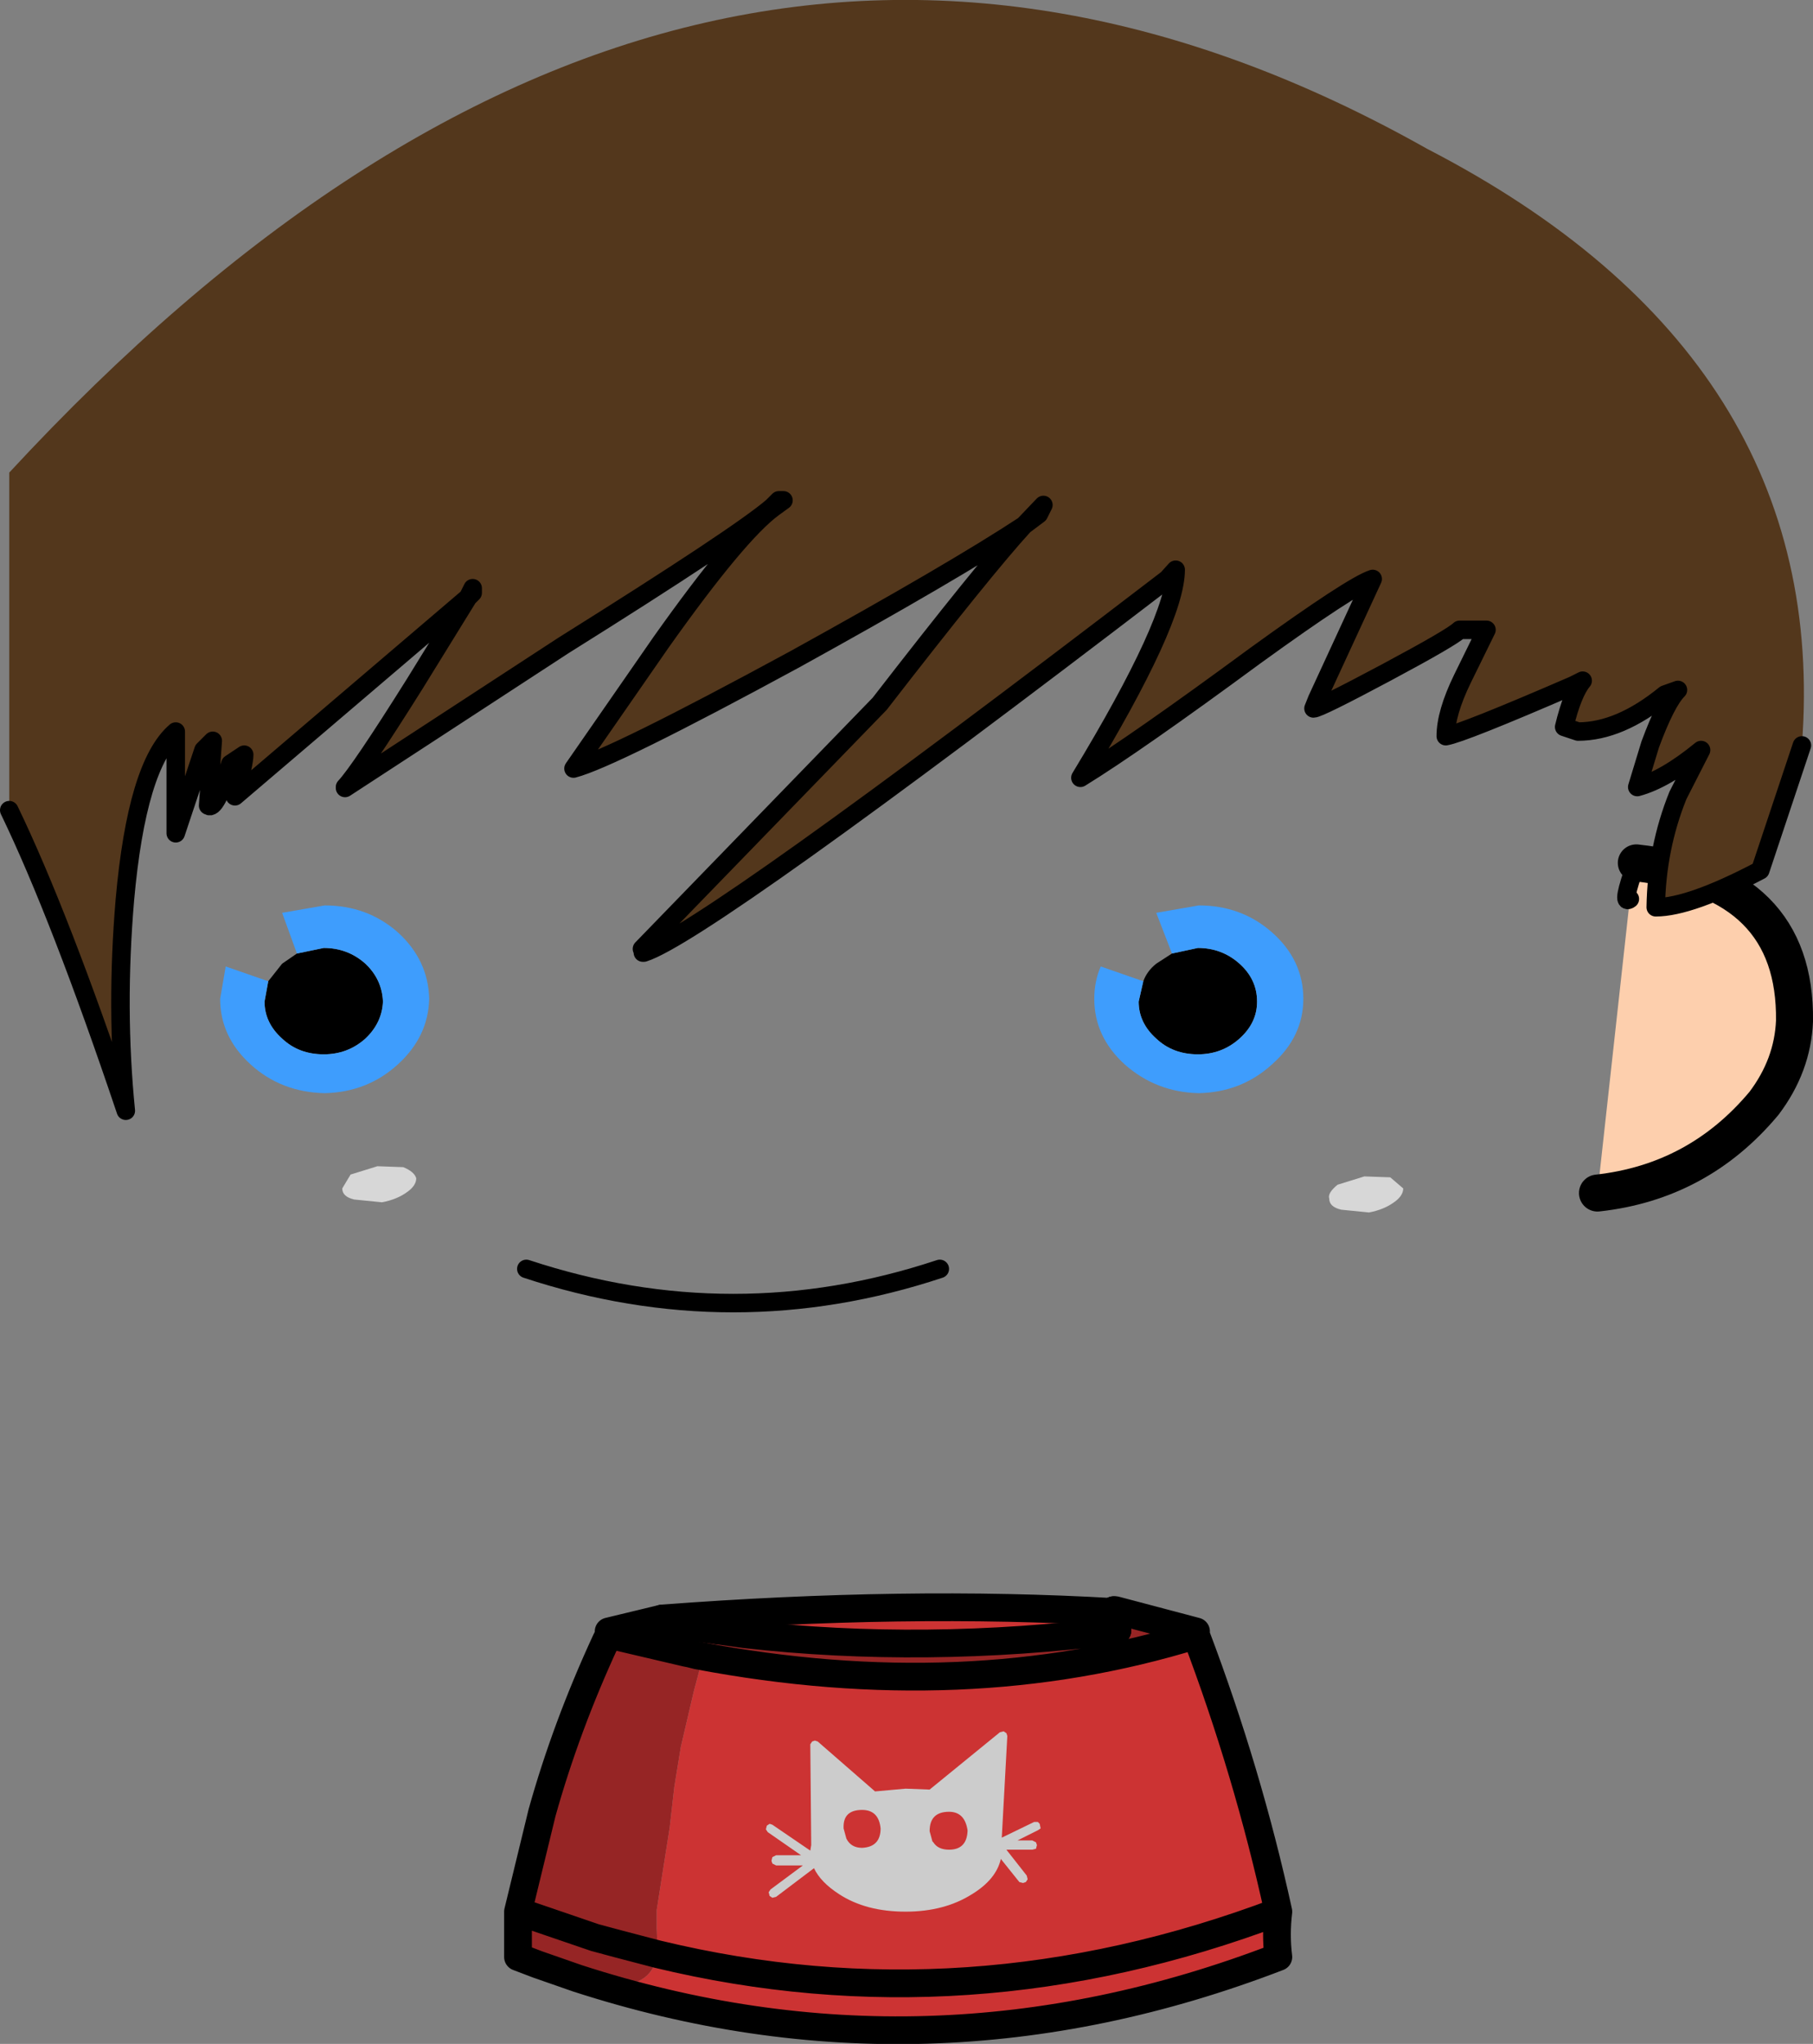
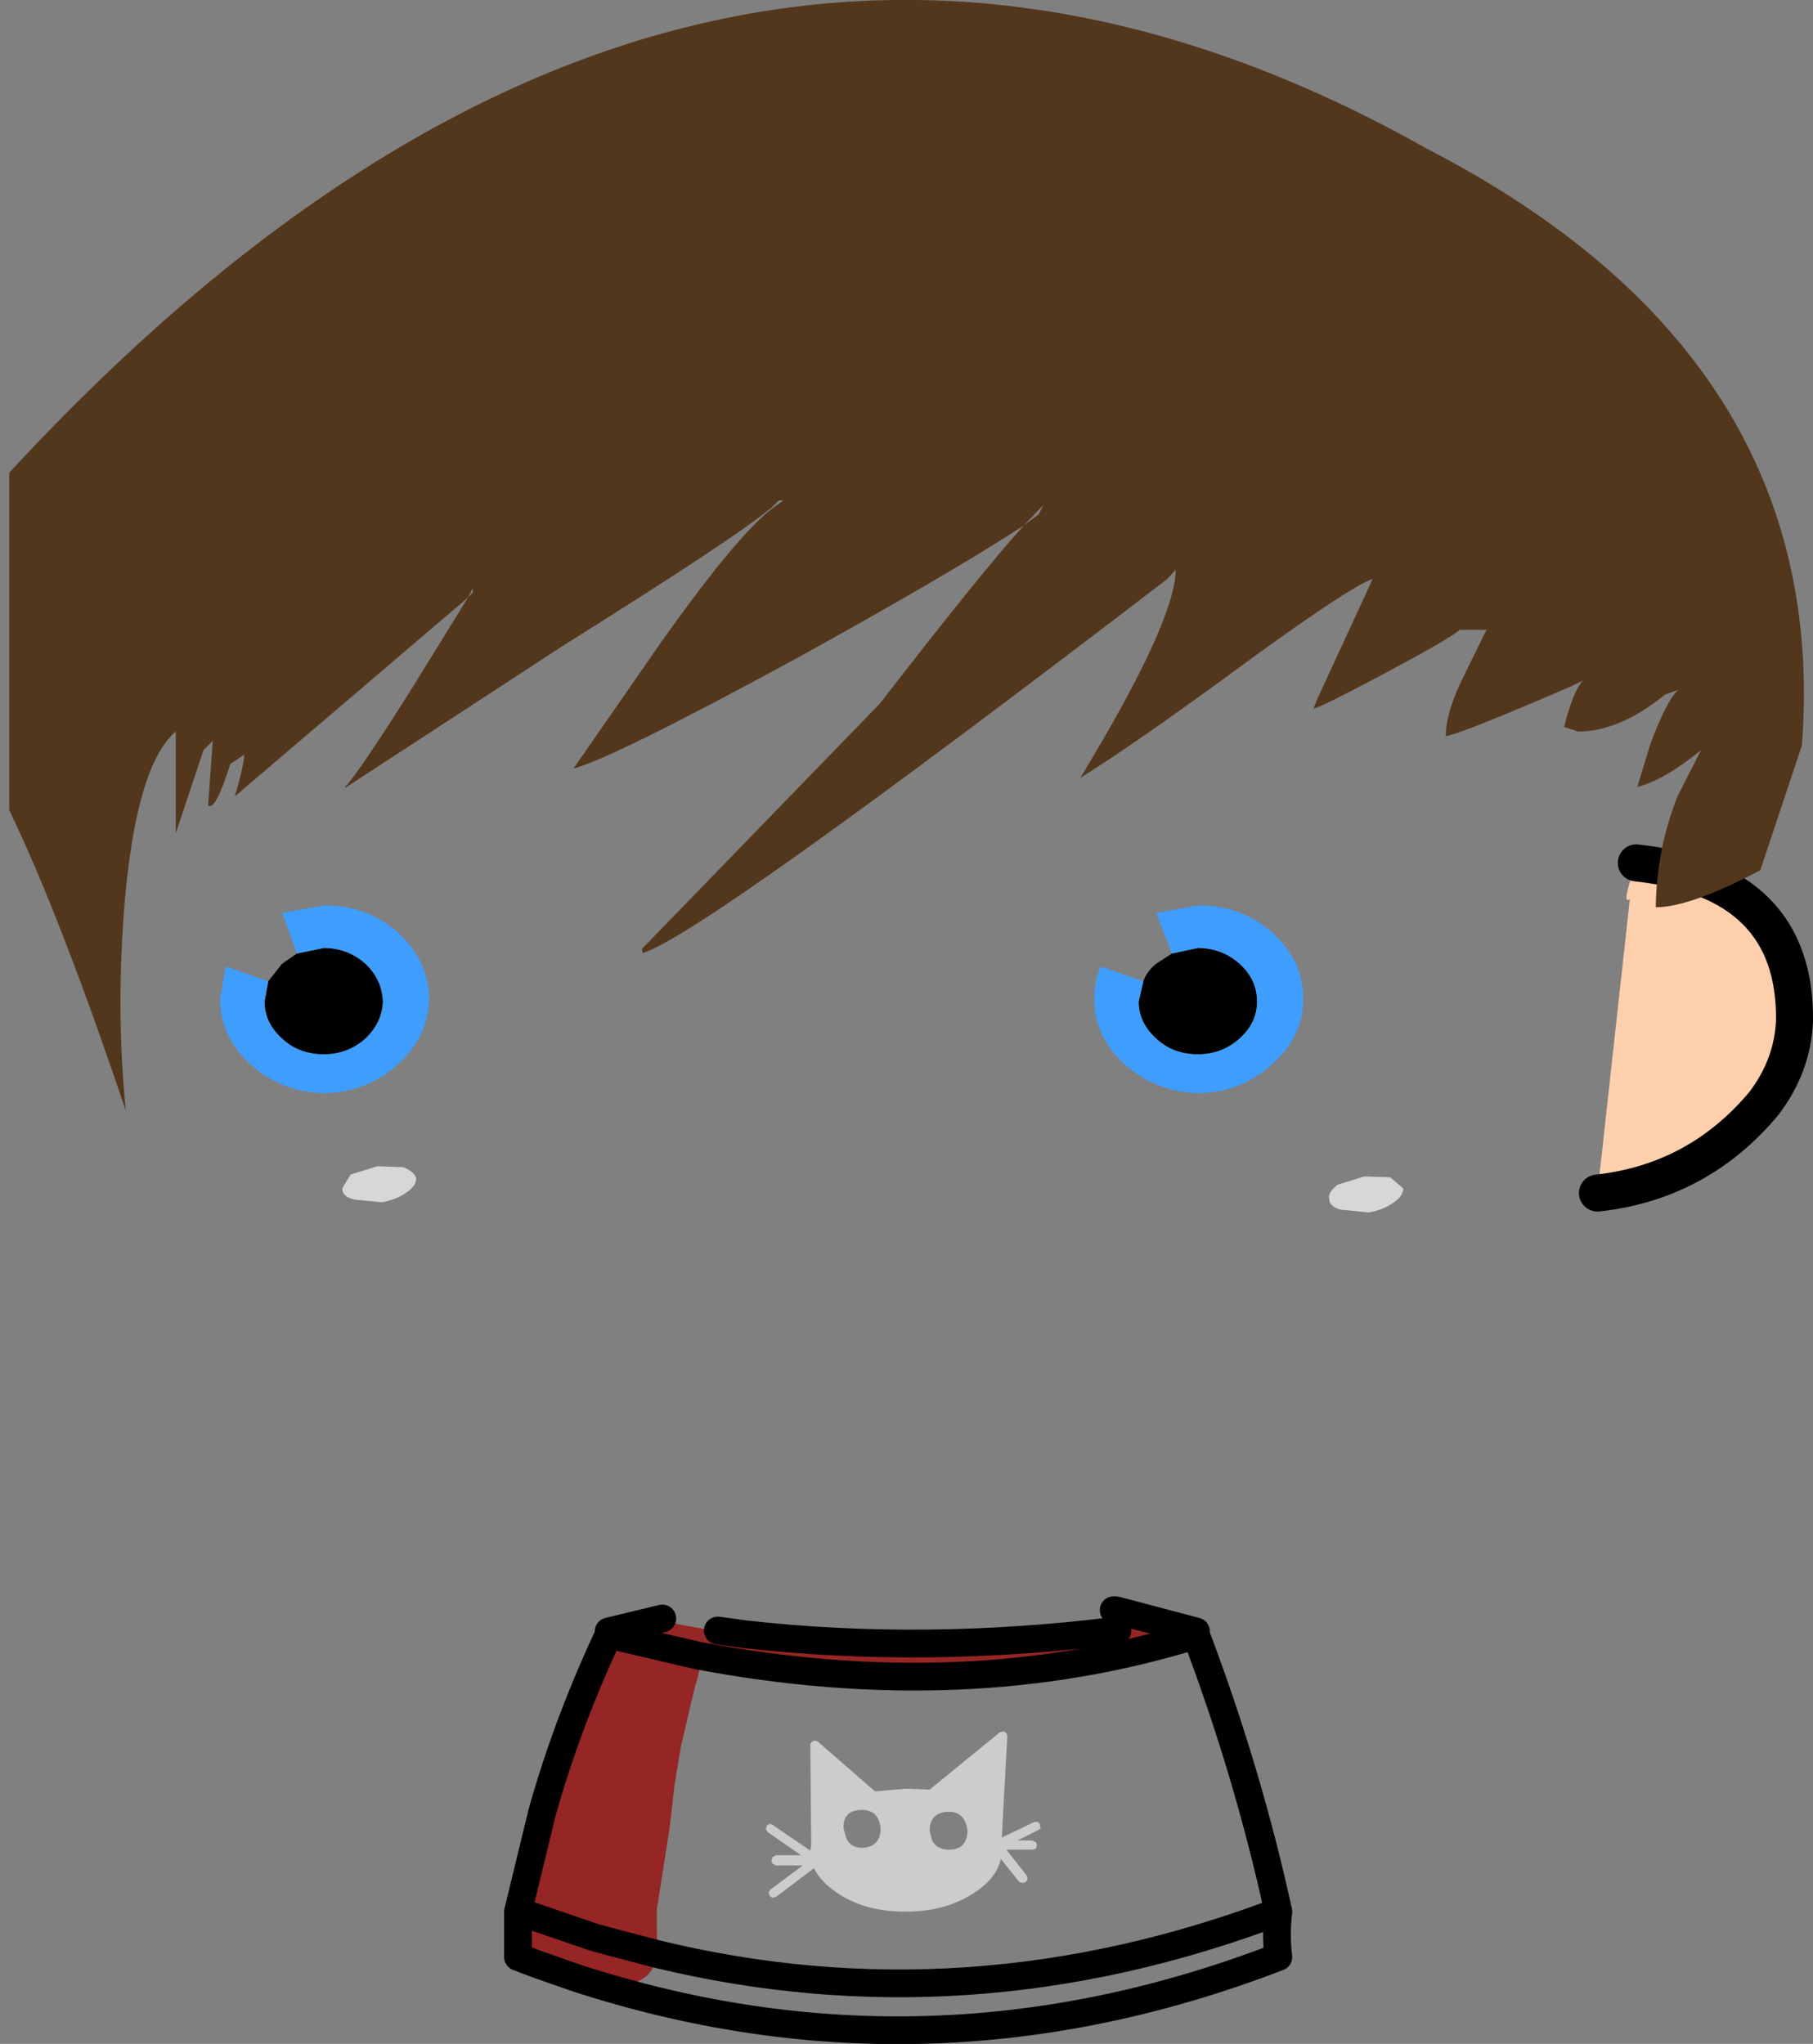
<svg xmlns="http://www.w3.org/2000/svg" height="110.5px" width="98.0px">
  <rect width="100%" height="100%" fill="#808080" stroke="none" />
  <g transform="matrix(1.0, 0.0, 0.0, 1.0, 50.65, 129.5)">
    <path d="M37.8 -82.85 Q46.45 -81.9 46.35 -74.3 46.25 -71.9 44.7 -69.85 41.15 -65.6 35.7 -65.0 L37.45 -80.9 Q36.95 -80.5 37.8 -82.85" fill="#fdcfad" fill-rule="evenodd" stroke="none" />
-     <path d="M37.45 -80.9 Q36.95 -80.5 37.8 -82.85" fill="none" stroke="#000000" stroke-linecap="round" stroke-linejoin="round" stroke-width="1.0" />
    <path d="M37.8 -82.85 Q46.45 -81.9 46.35 -74.3 46.25 -71.9 44.7 -69.85 41.15 -65.6 35.7 -65.0" fill="none" stroke="#000000" stroke-linecap="round" stroke-linejoin="round" stroke-width="2.0" />
    <path d="M-30.25 -66.45 L-28.85 -66.4 Q-28.25 -66.15 -28.15 -65.8 -28.15 -65.4 -28.65 -65.05 -29.2 -64.65 -30.0 -64.5 L-31.5 -64.65 Q-32.15 -64.8 -32.15 -65.25 L-31.7 -66.0 -30.25 -66.45" fill="#ffffff" fill-opacity="0.682" fill-rule="evenodd" stroke="none" />
    <path d="M23.1 -65.9 L24.5 -65.85 25.2 -65.25 Q25.2 -64.85 24.7 -64.5 24.15 -64.1 23.35 -63.95 L21.85 -64.1 Q21.2 -64.25 21.2 -64.7 21.1 -65.0 21.65 -65.45 L23.1 -65.9" fill="#ffffff" fill-opacity="0.682" fill-rule="evenodd" stroke="none" />
    <path d="M-36.15 -76.45 L-35.4 -77.4 -34.6 -77.95 -33.15 -78.25 Q-31.85 -78.25 -30.9 -77.4 -30.0 -76.55 -29.95 -75.35 -30.0 -74.2 -30.9 -73.35 -31.85 -72.5 -33.15 -72.5 -34.5 -72.5 -35.4 -73.35 -36.35 -74.2 -36.35 -75.35 L-36.15 -76.45" fill="#000000" fill-rule="evenodd" stroke="none" />
    <path d="M-34.6 -77.95 L-35.4 -80.15 -33.1 -80.55 Q-30.8 -80.55 -29.15 -79.1 -27.5 -77.6 -27.45 -75.5 -27.5 -73.45 -29.15 -71.95 -30.8 -70.45 -33.1 -70.4 -35.45 -70.45 -37.1 -71.95 -38.75 -73.45 -38.75 -75.5 L-38.45 -77.25 -36.15 -76.45 -36.35 -75.35 Q-36.35 -74.2 -35.4 -73.35 -34.5 -72.5 -33.15 -72.5 -31.85 -72.5 -30.9 -73.35 -30.0 -74.2 -29.95 -75.35 -30.0 -76.55 -30.9 -77.4 -31.85 -78.25 -33.15 -78.25 L-34.6 -77.95" fill="#3e9dfd" fill-rule="evenodd" stroke="none" />
    <path d="M12.7 -77.95 L14.1 -78.25 Q15.4 -78.25 16.35 -77.4 17.3 -76.55 17.3 -75.35 17.3 -74.2 16.35 -73.35 15.4 -72.5 14.1 -72.5 12.75 -72.5 11.85 -73.35 10.9 -74.2 10.9 -75.35 L11.15 -76.45 Q11.35 -77.0 11.85 -77.4 L12.7 -77.95" fill="#000000" fill-rule="evenodd" stroke="none" />
    <path d="M12.7 -77.95 L11.85 -80.15 14.15 -80.55 Q16.45 -80.55 18.1 -79.1 19.8 -77.6 19.8 -75.5 19.8 -73.45 18.1 -71.95 16.45 -70.45 14.15 -70.4 11.85 -70.45 10.15 -71.95 8.5 -73.45 8.5 -75.5 8.5 -76.45 8.85 -77.25 L11.15 -76.45 10.9 -75.35 Q10.9 -74.2 11.85 -73.35 12.75 -72.5 14.1 -72.5 15.4 -72.5 16.35 -73.35 17.3 -74.2 17.3 -75.35 17.3 -76.55 16.35 -77.4 15.4 -78.25 14.1 -78.25 L12.7 -77.95" fill="#3e9dfd" fill-rule="evenodd" stroke="none" />
-     <path d="M-22.2 -60.9 Q-11.0 -57.2 0.15 -60.9" fill="none" stroke="#000000" stroke-linecap="round" stroke-linejoin="round" stroke-width="1.0" />
    <path d="M-32.0 -86.95 L-32.0 -86.9 -32.0 -86.95 M-15.9 -78.0 L-15.95 -78.2 -15.9 -78.0" fill="#333333" fill-rule="evenodd" stroke="none" />
    <path d="M-15.95 -78.2 L-15.85 -78.0 -15.9 -78.0 -15.95 -78.2" fill="#000000" fill-rule="evenodd" stroke="none" />
    <path d="M-15.95 -78.2 L-3.1 -91.45 Q2.55 -98.75 4.7 -101.1 L5.5 -101.7 5.75 -102.2 4.7 -101.1 Q0.9 -98.6 -7.7 -93.85 -17.55 -88.5 -19.65 -87.95 L-14.9 -94.8 Q-10.75 -100.65 -8.85 -102.05 L-8.3 -102.45 -8.55 -102.45 -8.9 -102.1 Q-10.7 -100.55 -20.2 -94.6 L-32.0 -86.9 -32.0 -86.95 Q-31.2 -87.8 -28.25 -92.5 L-25.35 -97.2 -25.1 -97.45 -25.1 -97.7 -25.35 -97.2 -37.95 -86.45 Q-37.45 -88.2 -37.45 -88.7 L-38.2 -88.2 Q-39.0 -85.65 -39.4 -85.95 L-39.15 -89.45 -39.65 -88.95 -41.15 -84.45 -41.15 -89.95 Q-43.25 -88.15 -43.9 -80.85 -44.4 -74.95 -43.85 -69.45 -47.4 -80.0 -50.15 -85.7 L-50.15 -103.95 Q-13.25 -143.85 26.5 -121.45 48.35 -110.15 46.75 -89.2 L44.5 -82.45 Q40.7 -80.45 38.85 -80.45 38.9 -83.65 40.05 -86.5 L41.3 -88.95 Q39.35 -87.35 37.85 -86.95 L38.55 -89.25 Q39.4 -91.55 40.05 -92.2 L39.35 -91.95 Q36.9 -89.95 34.65 -89.95 L33.9 -90.2 Q34.35 -92.05 34.9 -92.7 L34.4 -92.45 Q28.4 -89.85 27.5 -89.7 27.5 -90.95 28.4 -92.8 L29.7 -95.45 28.25 -95.45 Q27.85 -95.05 24.3 -93.15 20.65 -91.2 20.35 -91.2 L20.55 -91.7 23.55 -98.2 Q22.45 -97.85 17.2 -94.05 10.75 -89.3 7.75 -87.45 12.9 -95.95 12.9 -98.7 L12.45 -98.2 Q-12.55 -79.05 -15.85 -78.0 L-15.95 -78.2" fill="#53371c" fill-rule="evenodd" stroke="none" />
-     <path d="M-32.0 -86.9 L-20.2 -94.6 Q-10.7 -100.55 -8.9 -102.1 L-8.55 -102.45 -8.3 -102.45 -8.85 -102.05 Q-10.75 -100.65 -14.9 -94.8 L-19.65 -87.95 Q-17.55 -88.5 -7.7 -93.85 0.9 -98.6 4.7 -101.1 L5.75 -102.2 5.5 -101.7 4.7 -101.1 Q2.55 -98.75 -3.1 -91.45 L-15.95 -78.2 M-15.85 -78.0 Q-12.55 -79.05 12.45 -98.2 L12.9 -98.7 Q12.9 -95.95 7.75 -87.45 10.75 -89.3 17.2 -94.05 22.45 -97.85 23.55 -98.2 L20.55 -91.7 20.35 -91.2 Q20.65 -91.2 24.3 -93.15 27.85 -95.05 28.25 -95.45 L29.7 -95.45 28.4 -92.8 Q27.5 -90.95 27.5 -89.7 28.4 -89.85 34.4 -92.45 L34.9 -92.7 Q34.35 -92.05 33.9 -90.2 L34.65 -89.95 Q36.9 -89.95 39.35 -91.95 L40.05 -92.2 Q39.4 -91.55 38.55 -89.25 L37.85 -86.95 Q39.35 -87.35 41.3 -88.95 L40.05 -86.5 Q38.9 -83.65 38.85 -80.45 40.7 -80.45 44.5 -82.45 L46.75 -89.2 M-50.15 -85.7 Q-47.4 -80.0 -43.85 -69.45 -44.4 -74.95 -43.9 -80.85 -43.25 -88.15 -41.15 -89.95 L-41.15 -84.45 -39.65 -88.95 -39.15 -89.45 -39.4 -85.95 Q-39.0 -85.65 -38.2 -88.2 L-37.45 -88.7 Q-37.45 -88.2 -37.95 -86.45 L-25.35 -97.2 -25.1 -97.7 -25.1 -97.45 -25.35 -97.2 -28.25 -92.5 Q-31.2 -87.8 -32.0 -86.95 M-15.9 -78.0 L-15.85 -78.0" fill="none" stroke="#000000" stroke-linecap="round" stroke-linejoin="round" stroke-width="1.0" />
    <path d="M-10.4 -41.15 L-12.65 -41.45 -11.85 -41.35 -10.4 -41.15" fill="#573e17" fill-rule="evenodd" stroke="none" />
    <path d="M14.0 -41.3 L14.0 -41.1 Q1.55 -37.25 -12.95 -40.0 L-13.35 -40.1 -13.6 -40.15 -17.65 -41.1 -13.6 -40.15 -13.35 -40.1 -12.95 -40.0 -12.75 -39.55 -13.15 -38.05 -13.85 -35.05 -14.2 -32.9 -14.45 -30.7 -15.15 -26.25 -15.15 -25.2 -15.1 -23.85 -17.2 -24.4 -18.5 -24.75 -22.3 -26.05 -21.85 -29.15 -21.35 -31.5 -20.55 -34.6 Q-19.2 -39.4 -17.9 -40.8 L-17.65 -41.1 -17.75 -41.1 -17.75 -41.3 -14.85 -42.0 Q-14.85 -41.8 -12.65 -41.45 L-10.4 -41.15 Q-0.65 -40.05 9.75 -41.35 L9.6 -42.2 9.65 -42.35 9.65 -42.45 14.0 -41.3 M-19.45 -22.55 L-20.6 -22.9 -21.6 -23.3 -21.9 -23.5 -22.3 -24.35 -22.35 -25.1 -22.3 -26.05 -18.5 -24.75 -17.2 -24.4 -15.1 -23.85 Q-15.4 -22.15 -17.4 -22.15 -18.2 -22.15 -18.55 -22.65 L-19.2 -22.5 -19.45 -22.55 -21.6 -23.3 -19.45 -22.55 M-17.9 -40.8 Q-20.05 -36.15 -21.35 -31.5 -20.05 -36.15 -17.9 -40.8" fill="#962525" fill-rule="evenodd" stroke="none" />
-     <path d="M9.6 -42.2 L9.75 -41.35 Q-0.65 -40.05 -10.4 -41.15 L-11.85 -41.35 -12.65 -41.45 Q-14.85 -41.8 -14.85 -42.0 -1.65 -43.0 9.55 -42.35 L9.6 -42.2 M-17.75 -41.1 L-17.65 -41.1 -17.9 -40.8 -17.75 -41.1 M-12.95 -40.0 Q1.55 -37.25 14.0 -41.1 16.8 -33.7 18.45 -26.15 18.3 -24.9 18.45 -23.7 -0.5 -16.4 -19.45 -22.55 L-19.2 -22.5 -18.55 -22.65 Q-18.2 -22.15 -17.4 -22.15 -15.4 -22.15 -15.1 -23.85 L-15.15 -25.2 -15.15 -26.25 -14.45 -30.7 -14.2 -32.9 -13.85 -35.05 -13.15 -38.05 -12.75 -39.55 -12.95 -40.0 M-21.6 -23.3 L-22.65 -23.7 -22.65 -26.15 -21.35 -31.5 -21.85 -29.15 -22.3 -26.05 -22.35 -25.1 -22.3 -24.35 -21.9 -23.5 -21.6 -23.3 M18.45 -26.15 Q1.65 -19.8 -15.1 -23.85 1.65 -19.8 18.45 -26.15 M-22.65 -26.15 L-22.3 -26.05 -22.65 -26.15" fill="#cc3333" fill-rule="evenodd" stroke="none" />
-     <path d="M9.6 -42.2 L9.75 -41.35 M-12.65 -41.45 Q-14.85 -41.8 -14.85 -42.0 -1.65 -43.0 9.55 -42.35 L9.65 -42.35 M9.6 -42.2 L9.55 -42.35 9.55 -42.45 M-11.85 -41.35 L-12.65 -41.45" fill="none" stroke="#000000" stroke-linecap="round" stroke-linejoin="round" stroke-width="1.5" />
    <path d="M14.0 -41.3 L9.65 -42.45 9.55 -42.45 M9.75 -41.35 Q-0.65 -40.05 -10.4 -41.15 L-11.85 -41.35 M-14.85 -42.0 L-17.75 -41.3 M-17.75 -41.1 L-17.65 -41.1 -13.6 -40.15 -13.35 -40.1 -12.95 -40.0 Q1.55 -37.25 14.0 -41.1 16.8 -33.7 18.45 -26.15 18.3 -24.9 18.45 -23.7 -0.5 -16.4 -19.45 -22.55 L-21.6 -23.3 -22.65 -23.7 -22.65 -26.15 -21.35 -31.5 Q-20.05 -36.15 -17.9 -40.8 L-17.75 -41.1 M-15.1 -23.85 Q1.65 -19.8 18.45 -26.15 M-22.3 -26.05 L-22.65 -26.15 M-22.3 -26.05 L-18.5 -24.75 -17.2 -24.4 -15.1 -23.85" fill="none" stroke="#000000" stroke-linecap="round" stroke-linejoin="round" stroke-width="1.5" />
    <path d="M-4.05 -29.6 Q-3.05 -29.65 -3.05 -30.65 -3.15 -31.65 -4.05 -31.65 -5.1 -31.65 -5.05 -30.65 L-4.9 -30.1 Q-4.65 -29.6 -4.05 -29.6 M1.65 -30.5 L1.65 -30.55 Q1.5 -31.55 0.65 -31.55 -0.4 -31.55 -0.4 -30.5 L-0.25 -29.95 -0.2 -29.9 Q0.05 -29.5 0.65 -29.5 1.6 -29.5 1.65 -30.5 M5.25 -31.0 L5.45 -31.0 5.55 -30.9 5.6 -30.65 5.45 -30.55 4.35 -30.0 5.15 -30.0 5.35 -29.9 5.4 -29.75 5.35 -29.55 5.15 -29.5 3.75 -29.5 4.85 -28.1 4.9 -27.9 4.8 -27.75 4.65 -27.7 4.45 -27.75 3.45 -29.0 Q3.2 -27.9 1.9 -27.1 0.4 -26.15 -1.7 -26.15 -3.85 -26.15 -5.3 -27.1 -6.3 -27.75 -6.65 -28.5 L-8.7 -26.95 -8.9 -26.9 -9.05 -27.0 -9.1 -27.2 -9.0 -27.35 -7.25 -28.65 -8.7 -28.65 -8.9 -28.75 -8.95 -28.9 -8.9 -29.1 -8.7 -29.2 -7.35 -29.2 -9.15 -30.45 -9.25 -30.6 -9.2 -30.8 -9.05 -30.9 -8.9 -30.85 -6.85 -29.45 -6.8 -29.75 -6.85 -35.2 -6.75 -35.35 -6.6 -35.4 -6.45 -35.35 -3.35 -32.65 -1.7 -32.8 -0.4 -32.75 3.4 -35.85 3.6 -35.9 3.75 -35.8 3.8 -35.65 3.5 -30.15 5.25 -31.0" fill="#cccccc" fill-rule="evenodd" stroke="none" />
  </g>
</svg>